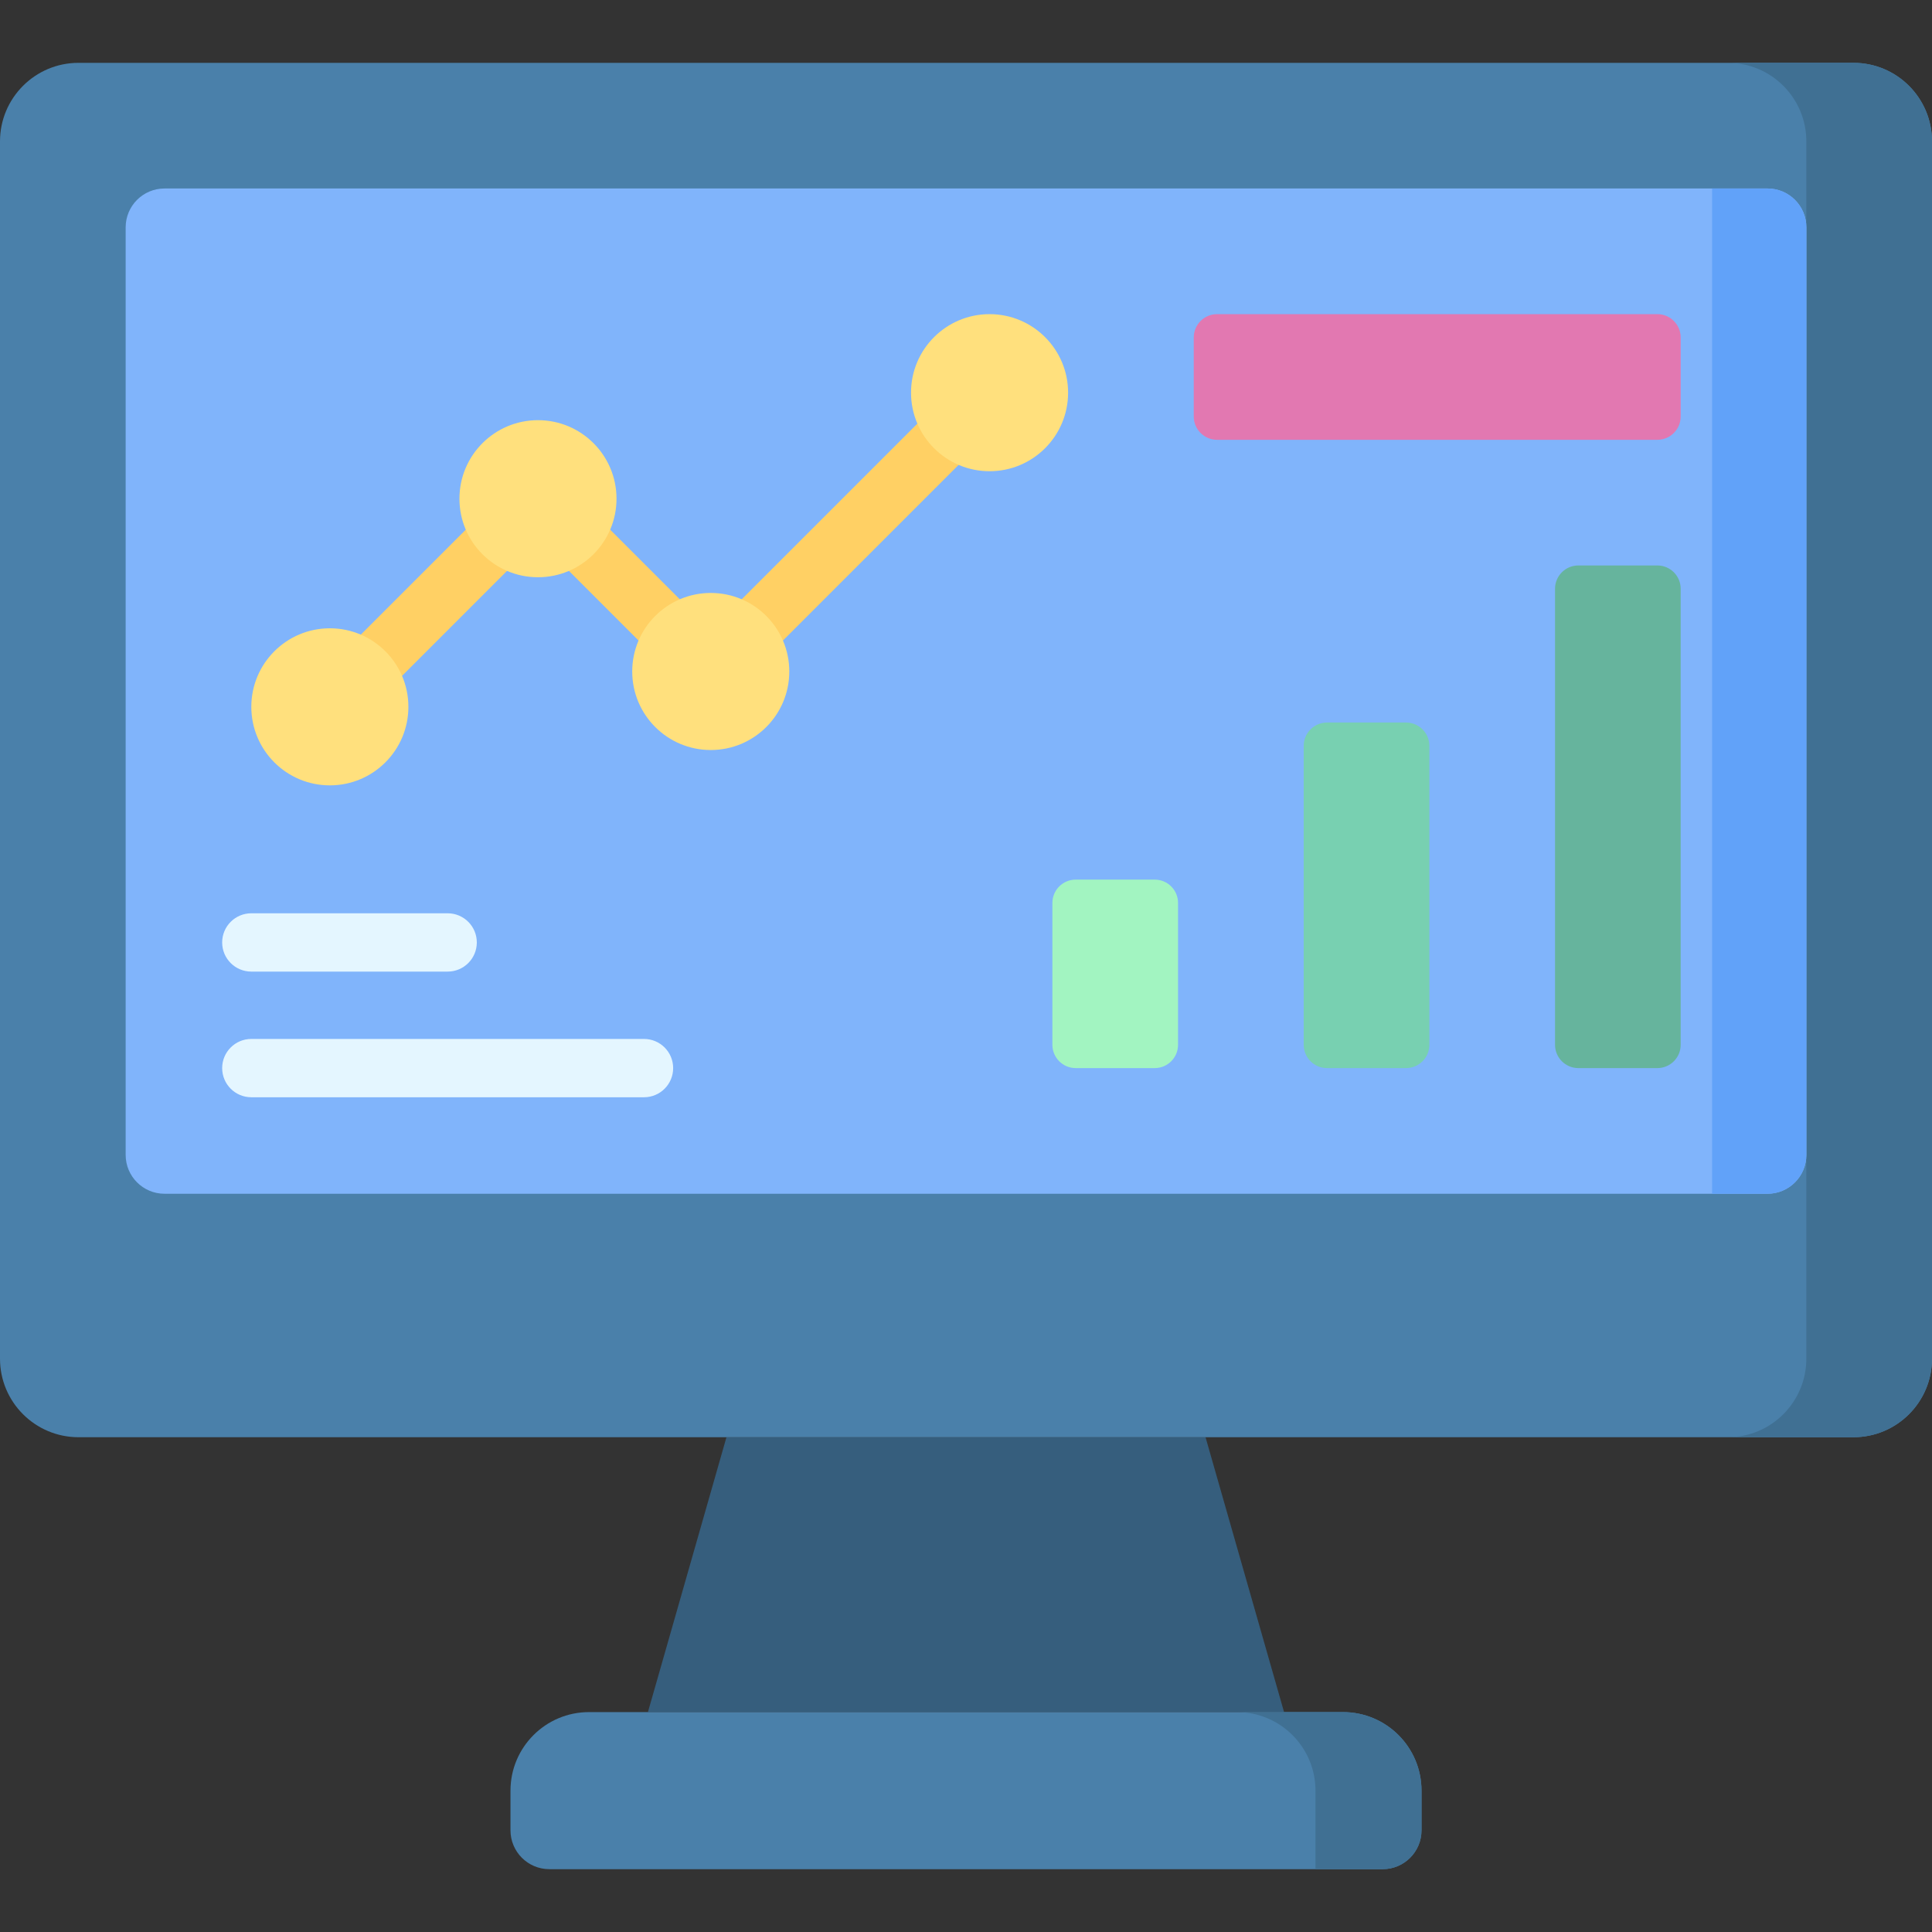
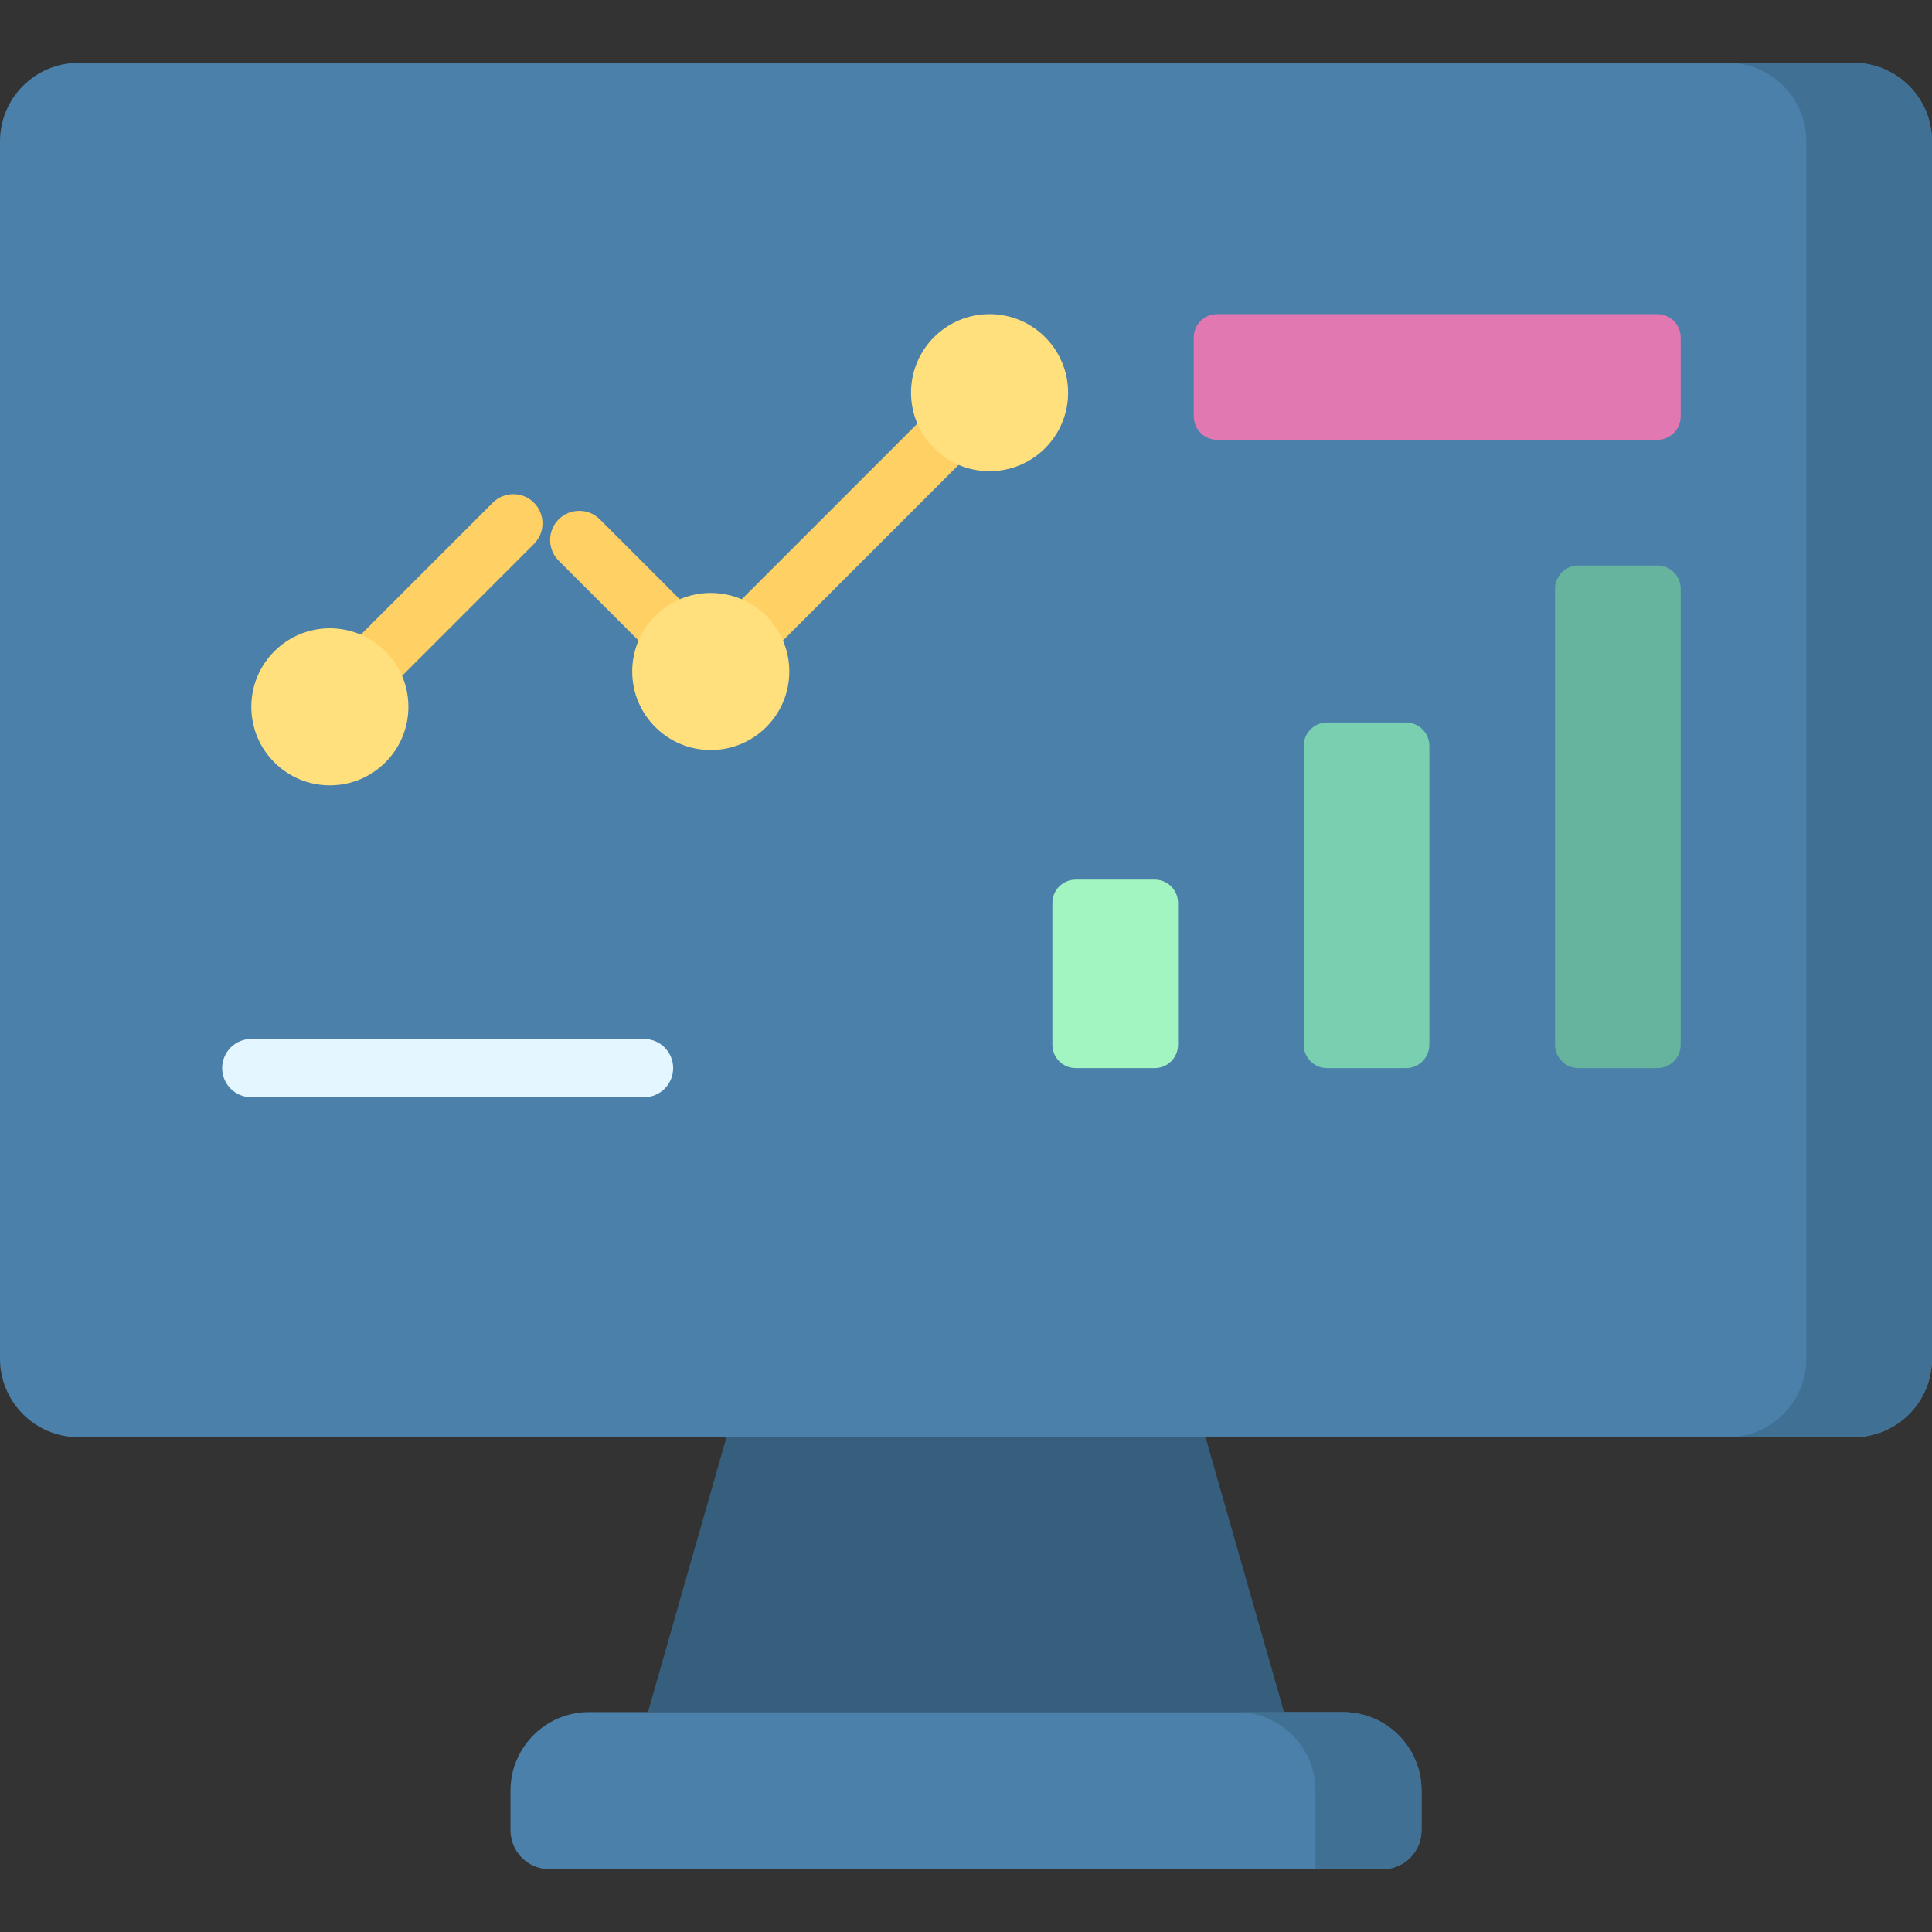
<svg xmlns="http://www.w3.org/2000/svg" id="Capa_1" enable-background="new 0 0 512 512" height="512" viewBox="0 0 512 512" width="512">
  <rect x="0" y="0" width="512" height="512" fill="#333333" stroke="none" />
  <g>
    <g>
      <path d="m340.293 453.724h-168.586l20.813-72.846h126.96z" fill="#365e7d" />
    </g>
    <g>
      <path d="m491.187 380.878h-470.374c-11.495 0-20.813-9.318-20.813-20.813v-322.602c0-11.494 9.318-20.813 20.813-20.813h470.374c11.495 0 20.813 9.318 20.813 20.813v322.602c0 11.495-9.318 20.813-20.813 20.813z" fill="#4a80aa" />
    </g>
    <g>
      <path d="m491.187 16.65h-33.301c11.495 0 20.813 9.318 20.813 20.813v322.602c0 11.495-9.318 20.813-20.813 20.813h33.301c11.495 0 20.813-9.318 20.813-20.813v-322.602c0-11.494-9.318-20.813-20.813-20.813z" fill="#407093" />
    </g>
    <g>
-       <path d="m33.301 306.056v-245.803c0-5.69 4.612-10.302 10.302-10.302h424.795c5.69 0 10.302 4.612 10.302 10.302v245.803c0 5.69-4.612 10.302-10.302 10.302h-424.795c-5.69 0-10.302-4.613-10.302-10.302z" fill="#80b4fb" />
-     </g>
+       </g>
    <g>
      <path d="m316.358 110.372v-20.939c0-3.414 2.767-6.181 6.181-6.181h116.678c3.414 0 6.181 2.767 6.181 6.181v20.939c0 3.414-2.767 6.181-6.181 6.181h-116.678c-3.414 0-6.181-2.768-6.181-6.181z" fill="#e278b1" />
    </g>
    <g>
-       <path d="m453.724 316.358v-266.407h14.674c5.69 0 10.302 4.612 10.302 10.302v245.803c0 5.69-4.612 10.302-10.302 10.302z" fill="#61a2f9" />
-     </g>
+       </g>
    <g>
      <path d="m366.414 495.35h-220.828c-5.69 0-10.302-4.612-10.302-10.302v-10.511c0-11.495 9.318-20.813 20.813-20.813h199.805c11.495 0 20.813 9.318 20.813 20.813v10.511c0 5.689-4.612 10.302-10.301 10.302z" fill="#4a80aa" />
    </g>
    <g>
      <path d="m355.902 453.724h-28.098c11.495 0 20.813 9.318 20.813 20.813v20.813h17.796c5.69 0 10.302-4.612 10.302-10.302v-10.511c0-11.495-9.318-20.813-20.813-20.813z" fill="#407093" />
    </g>
    <g>
      <g>
        <path d="m285.075 233.106h20.939c3.414 0 6.181 2.767 6.181 6.181v37.589c0 3.414-2.767 6.181-6.181 6.181h-20.939c-3.414 0-6.181-2.767-6.181-6.181v-37.589c0-3.414 2.768-6.181 6.181-6.181z" fill="#a2f4c1" />
      </g>
      <g>
        <path d="m351.677 191.48h20.939c3.414 0 6.181 2.767 6.181 6.181v79.215c0 3.414-2.767 6.181-6.181 6.181h-20.939c-3.414 0-6.181-2.767-6.181-6.181v-79.215c0-3.414 2.767-6.181 6.181-6.181z" fill="#78d0b1" />
      </g>
      <g>
        <path d="m418.279 149.854h20.939c3.414 0 6.181 2.767 6.181 6.181v120.841c0 3.414-2.767 6.181-6.181 6.181h-20.939c-3.414 0-6.181-2.767-6.181-6.181v-120.841c0-3.414 2.767-6.181 6.181-6.181z" fill="#66b49d" />
      </g>
    </g>
    <g>
-       <path d="m118.634 257.483h-52.032c-4.268 0-7.726-3.459-7.726-7.726s3.459-7.726 7.726-7.726h52.032c4.268 0 7.726 3.459 7.726 7.726s-3.459 7.726-7.726 7.726z" fill="#e4f6ff" />
-     </g>
+       </g>
    <g>
      <path d="m170.667 290.784h-104.065c-4.268 0-7.726-3.459-7.726-7.726s3.459-7.726 7.726-7.726h104.065c4.268 0 7.726 3.459 7.726 7.726s-3.458 7.726-7.726 7.726z" fill="#e4f6ff" />
    </g>
    <g>
      <path d="m188.011 186.024c-1.977 0-3.955-.755-5.464-2.263-3.017-3.018-3.017-7.909 0-10.928l74.232-74.232c3.018-3.016 7.909-3.016 10.928 0 3.017 3.018 3.017 7.909 0 10.928l-74.232 74.232c-1.509 1.509-3.487 2.263-5.464 2.263z" fill="#ffd064" />
    </g>
    <g>
      <path d="m181.217 178.537c-1.977 0-3.955-.755-5.464-2.263l-27.705-27.705c-3.017-3.018-3.017-7.909 0-10.928 3.018-3.016 7.909-3.016 10.928 0l27.705 27.705c3.017 3.018 3.017 7.909 0 10.928-1.509 1.509-3.487 2.263-5.464 2.263z" fill="#ffd064" />
    </g>
    <g>
      <path d="m91.228 191.229c-1.977 0-3.955-.755-5.464-2.263-3.017-3.018-3.017-7.909 0-10.928l44.813-44.813c3.018-3.016 7.909-3.016 10.928 0 3.017 3.018 3.017 7.909 0 10.928l-44.813 44.813c-1.509 1.509-3.487 2.263-5.464 2.263z" fill="#ffd064" />
    </g>
    <g>
      <g>
        <circle cx="87.415" cy="187.317" fill="#ffe07d" r="20.813" />
      </g>
      <g>
-         <circle cx="142.569" cy="132.163" fill="#ffe07d" r="20.813" />
-       </g>
+         </g>
      <g>
        <circle cx="188.358" cy="177.951" fill="#ffe07d" r="20.813" />
      </g>
      <g>
        <circle cx="262.244" cy="104.065" fill="#ffe07d" r="20.813" />
      </g>
    </g>
  </g>
</svg>